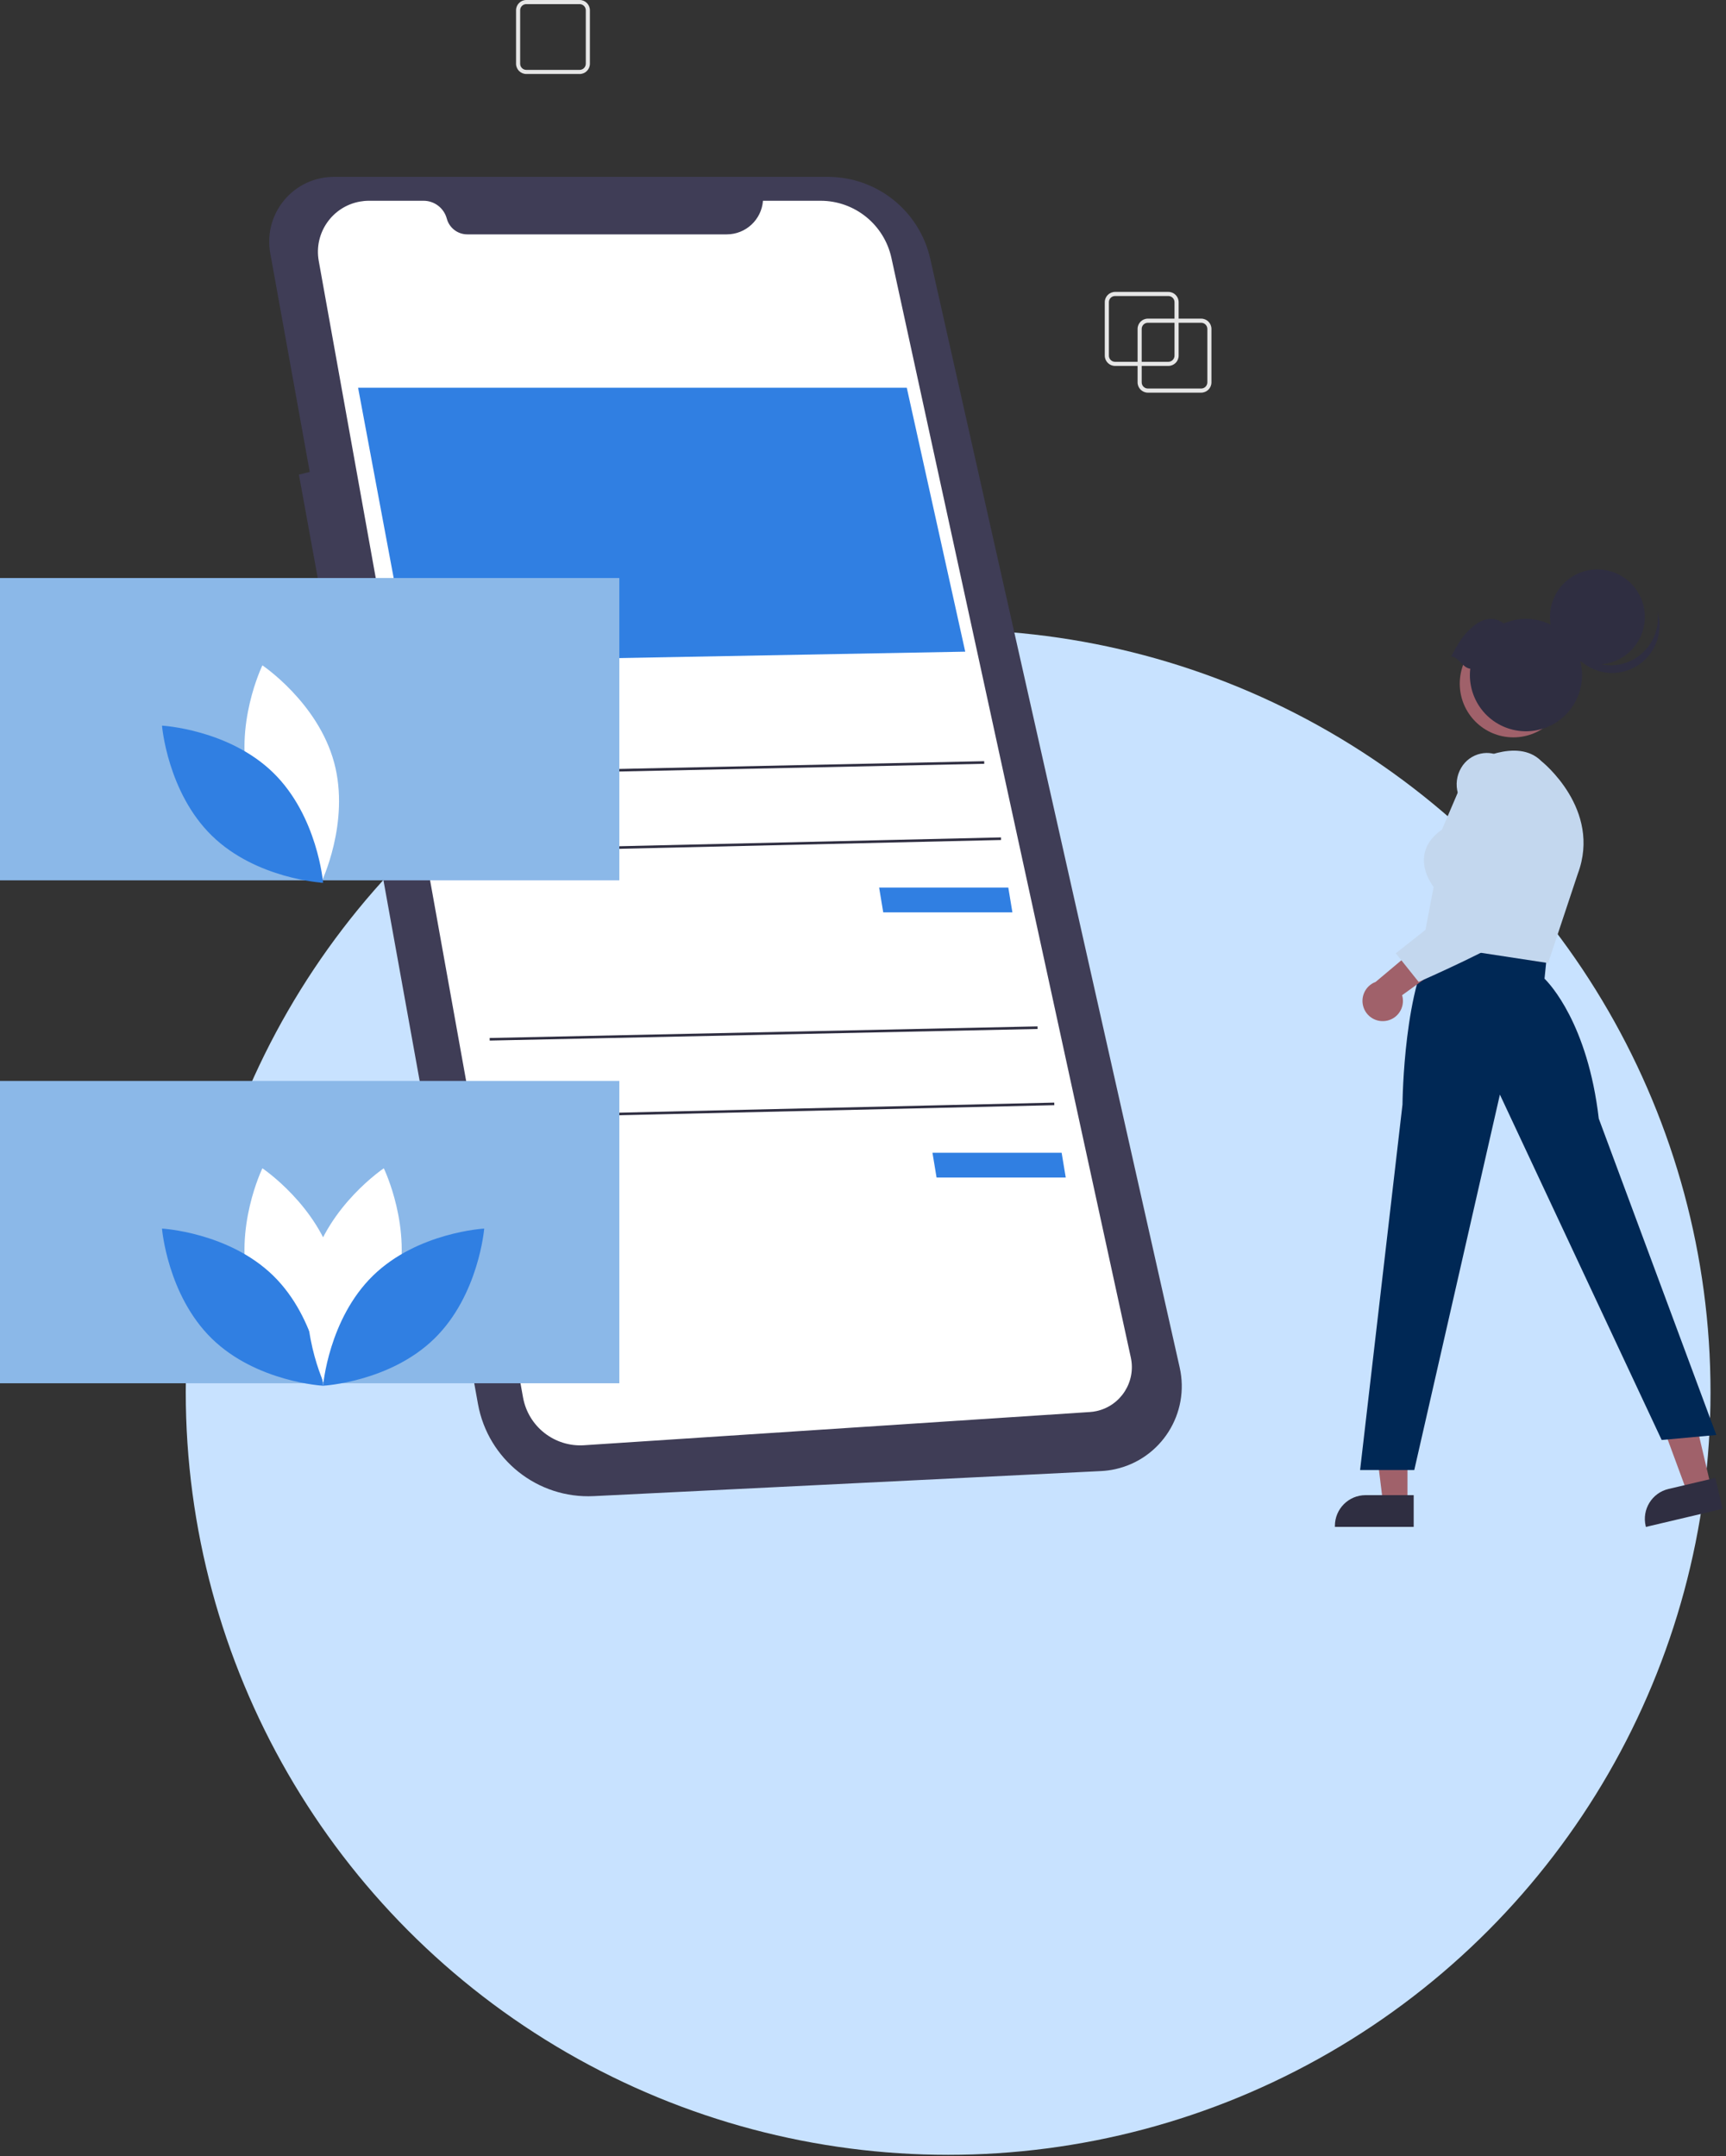
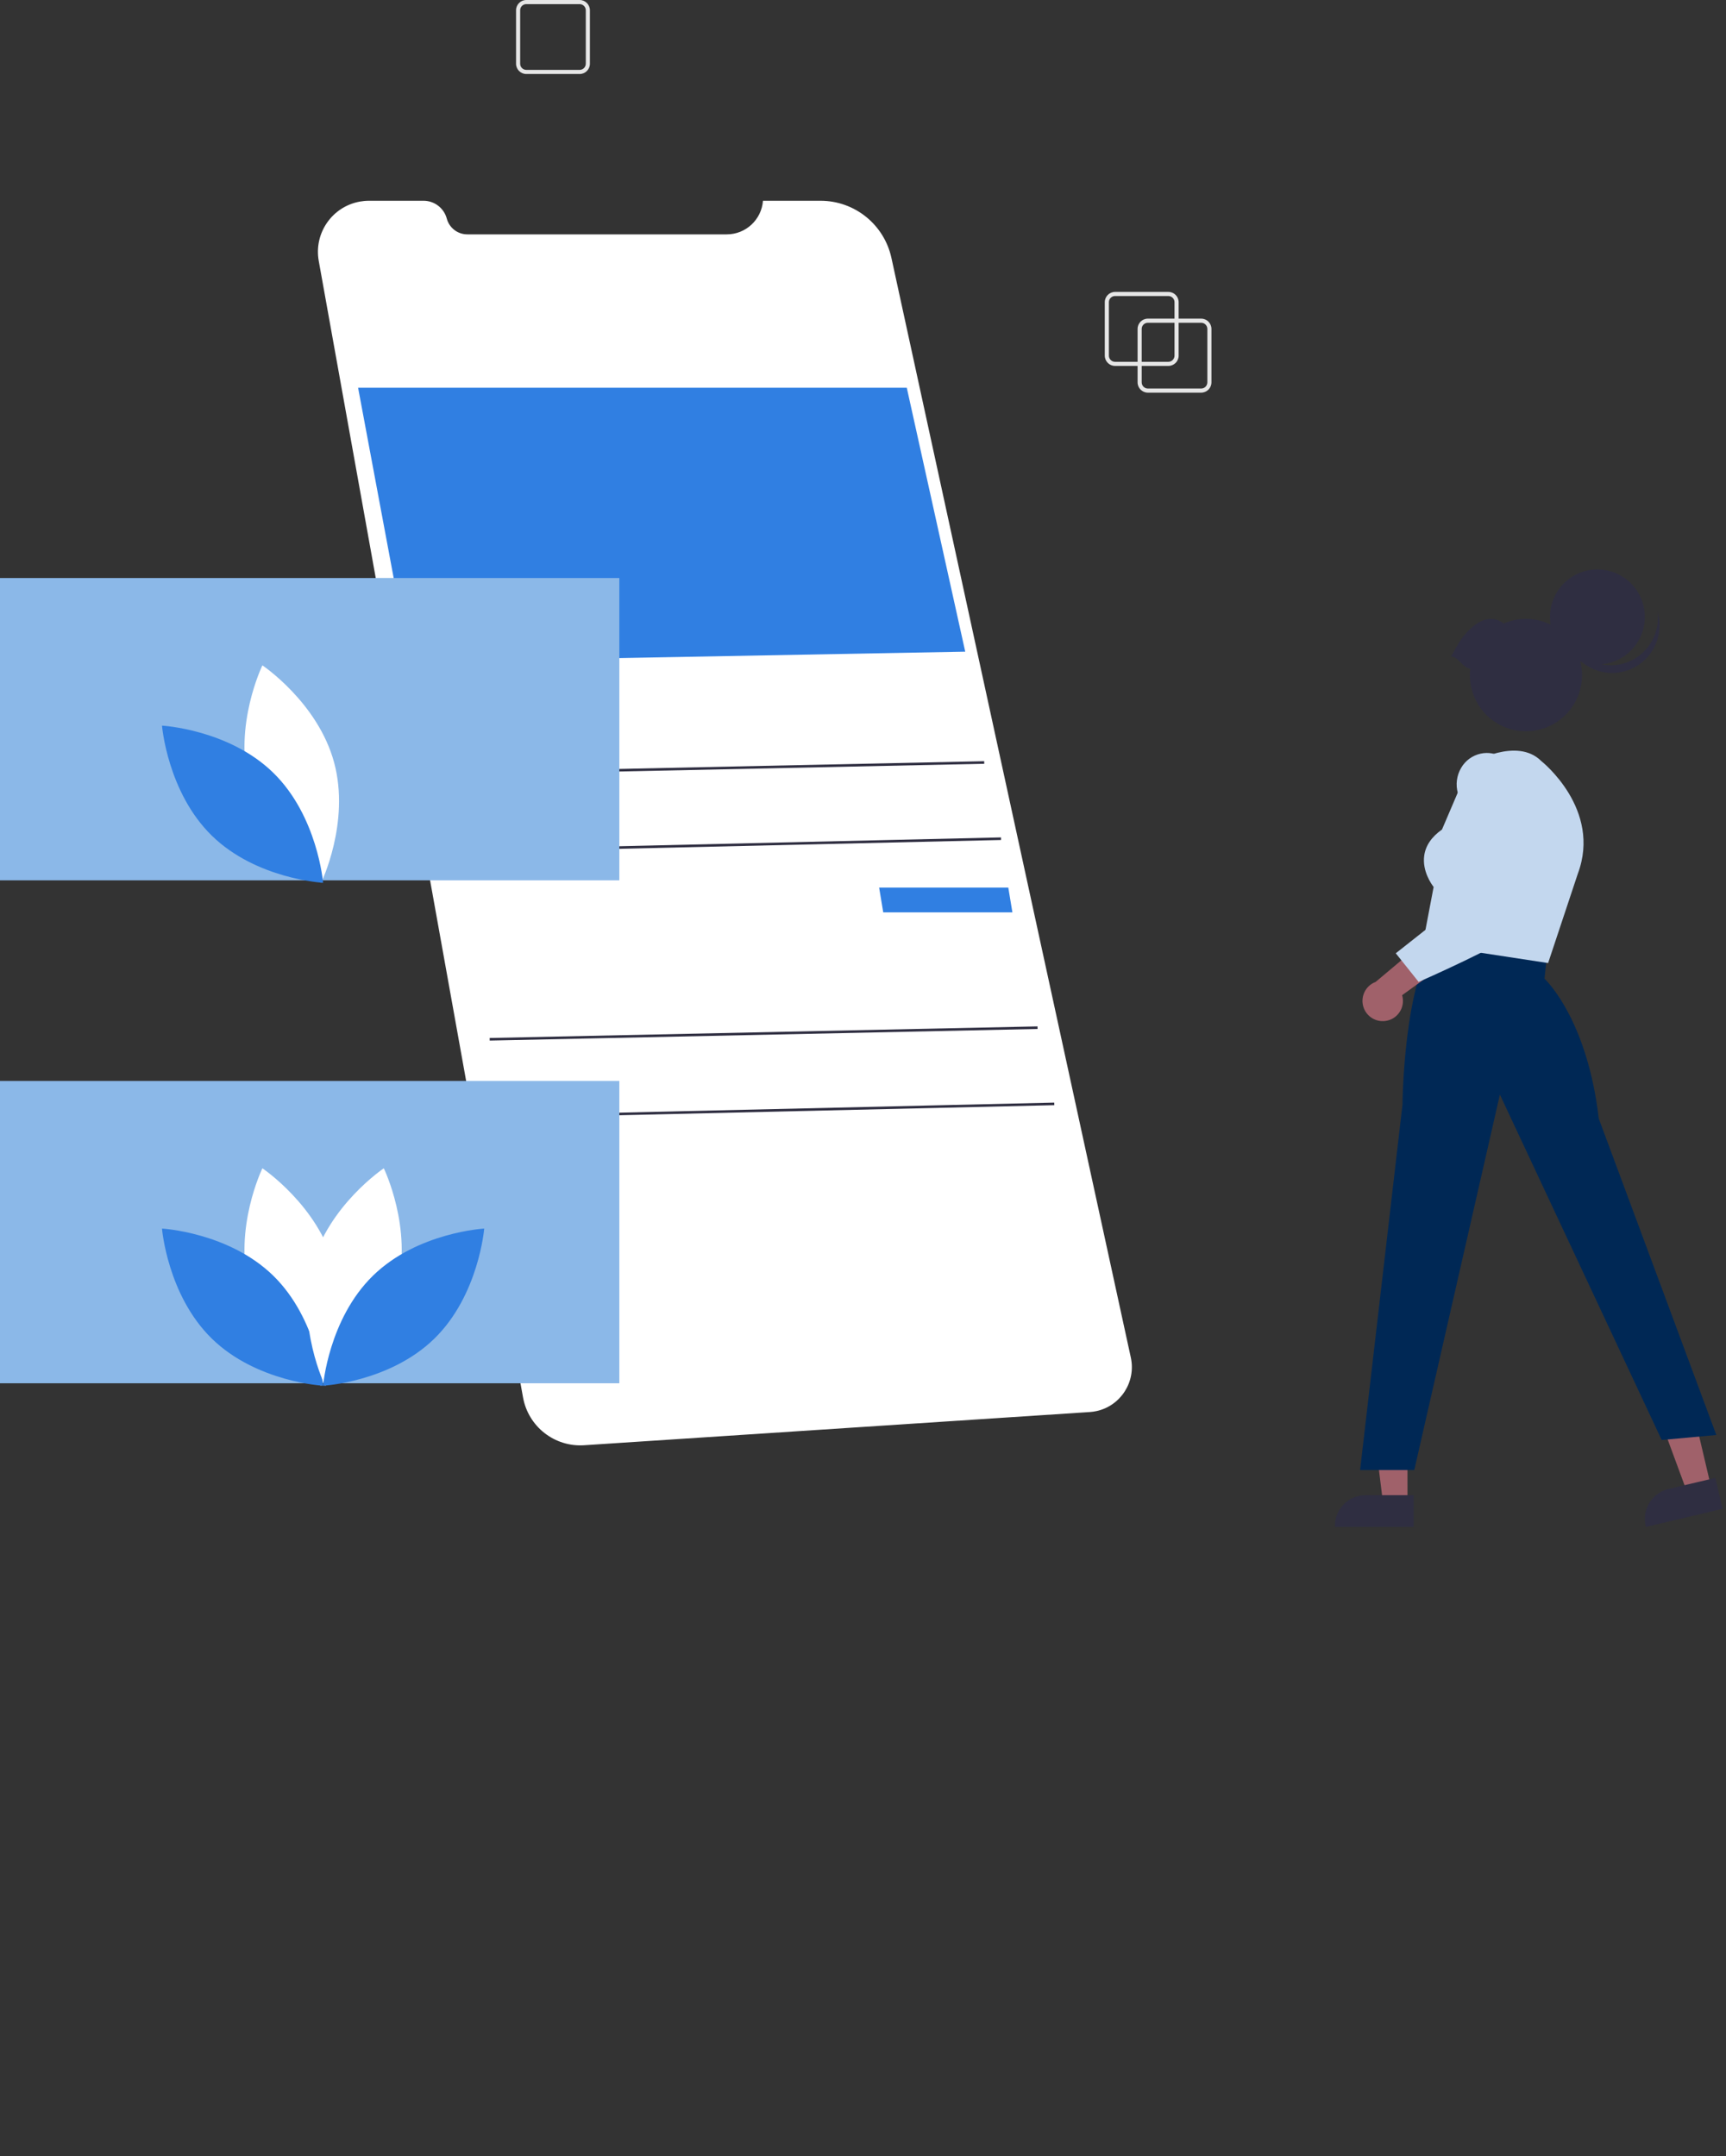
<svg xmlns="http://www.w3.org/2000/svg" width="446" height="557" viewBox="0 0 446 557" fill="none">
  <rect x="0" y="0" width="446" height="557" fill="#333333" stroke="none" />
-   <circle cx="245" cy="359.663" r="197" fill="#C8E2FF" />
  <path d="M310.388 101.435H296.606C295.141 101.435 293.958 100.245 293.954 98.778V84.97C293.954 83.503 295.141 82.317 296.606 82.314H310.388C311.853 82.314 313.036 83.503 313.04 84.97V98.778C313.04 100.245 311.853 101.431 310.388 101.435ZM296.606 83.379C295.727 83.379 295.017 84.094 295.017 84.97V98.778C295.017 99.658 295.731 100.37 296.606 100.37H310.388C311.267 100.37 311.977 99.654 311.977 98.778V84.97C311.977 84.09 311.263 83.379 310.388 83.379H296.606Z" fill="#E6E6E6" />
  <path d="M149.779 19.117H135.998C134.533 19.117 133.35 17.928 133.346 16.46V2.657C133.346 1.189 134.533 0.004 135.998 0H149.779C151.244 0 152.428 1.189 152.431 2.657V16.464C152.431 17.932 151.244 19.117 149.779 19.121V19.117ZM135.998 1.061C135.119 1.061 134.409 1.776 134.409 2.653V16.46C134.409 17.341 135.123 18.052 135.998 18.052H149.779C150.658 18.052 151.368 17.337 151.368 16.46V2.657C151.368 1.776 150.655 1.065 149.779 1.065H135.998V1.061Z" fill="#E6E6E6" />
  <path d="M301.91 94.529H288.129C286.664 94.529 285.48 93.34 285.477 91.872V78.065C285.477 76.597 286.664 75.412 288.129 75.408H301.91C303.375 75.408 304.558 76.597 304.562 78.065V91.872C304.562 93.34 303.375 94.525 301.91 94.529ZM288.125 76.473C287.246 76.473 286.536 77.188 286.536 78.065V91.872C286.536 92.753 287.25 93.464 288.125 93.464H301.906C302.785 93.464 303.495 92.749 303.495 91.872V78.065C303.495 77.184 302.782 76.473 301.906 76.473H288.125Z" fill="#E6E6E6" />
  <path d="M62.316 209.771H48.534C47.069 209.771 45.886 208.582 45.882 207.114V193.307C45.882 191.839 47.069 190.654 48.534 190.65H62.316C63.781 190.65 64.964 191.839 64.968 193.307V207.114C64.968 208.582 63.781 209.767 62.316 209.771ZM48.534 191.715C47.655 191.715 46.945 192.43 46.945 193.307V207.114C46.945 207.995 47.659 208.706 48.534 208.706H62.316C63.195 208.706 63.905 207.991 63.905 207.114V193.307C63.905 192.426 63.191 191.715 62.316 191.715H48.534Z" fill="#E6E6E6" />
  <path d="M53.834 202.865H40.053C38.588 202.865 37.404 201.676 37.401 200.208V186.401C37.401 184.933 38.588 183.748 40.053 183.744H53.834C55.299 183.744 56.482 184.933 56.486 186.401V200.208C56.486 201.676 55.299 202.862 53.834 202.865ZM40.053 184.809C39.174 184.809 38.464 185.524 38.464 186.401V200.208C38.464 201.089 39.177 201.8 40.053 201.8H53.834C54.713 201.8 55.423 201.085 55.423 200.208V186.401C55.423 185.521 54.709 184.809 53.834 184.809H40.053Z" fill="#E6E6E6" />
-   <path d="M86.397 45.693H213.939C226.617 45.693 237.6 54.492 240.387 66.884L304.832 353.267C307.496 365.095 300.081 376.844 288.275 379.512C287.047 379.791 285.792 379.96 284.534 380.024L153.419 386.497C138.898 387.215 126.096 377.025 123.508 362.69L86.953 160.213L84.233 160.992L77.239 122.614L80.038 121.914L69.832 65.394C68.191 56.306 74.215 47.605 83.287 45.961C84.312 45.776 85.353 45.686 86.397 45.693Z" fill="#3F3D56" />
  <path d="M197.149 51.865H212.039C220.847 51.865 228.468 58.014 230.347 66.636L292.204 350.686C293.571 356.963 289.601 363.161 283.336 364.531C282.772 364.655 282.197 364.734 281.619 364.772L150.929 373.352C143.296 373.852 136.505 368.531 135.149 360.989L82.363 67.4C81.074 60.227 85.83 53.367 92.989 52.076C93.759 51.937 94.54 51.865 95.325 51.865H109.449C112.258 51.865 114.719 53.754 115.451 56.475C116.097 58.876 118.268 60.543 120.751 60.543H187.8C192.702 60.543 196.777 56.761 197.153 51.865H197.149Z" fill="white" />
  <path d="M92.531 100.163H234.313L249.417 168.345L105.783 171.002L92.531 100.163Z" fill="#307FE2" />
  <path d="M227.169 229.287H260.547L261.606 235.692H228.228L227.169 229.287Z" fill="#307FE2" />
  <path d="M254.314 196.642L112.751 199.638L112.765 200.304L254.328 197.308L254.314 196.642Z" fill="#2F2E41" />
  <path d="M258.646 216.331L114.419 219.66L114.435 220.326L258.662 216.997L258.646 216.331Z" fill="#2F2E41" />
-   <path d="M240.95 297.797H274.328L275.391 304.198H242.01L240.95 297.797Z" fill="#307FE2" />
  <path d="M268.094 265.15L126.531 268.146L126.545 268.812L268.108 265.816L268.094 265.15Z" fill="#2F2E41" />
  <path d="M272.422 284.839L128.195 288.169L128.21 288.835L272.437 285.505L272.422 284.839Z" fill="#2F2E41" />
  <path d="M363.693 388.318L357.378 388.314L354.373 363.91H363.696L363.693 388.318Z" fill="#A0616A" />
  <path d="M365.304 394.448H344.938V394.189C344.938 389.805 348.487 386.248 352.863 386.248H365.3V394.448H365.304Z" fill="#2F2E41" />
  <path d="M442.152 384.175L436.003 385.624L427.496 362.559L436.571 360.417L442.152 384.175Z" fill="#A0616A" />
  <path d="M445.124 389.775L425.302 394.452L425.242 394.2C424.239 389.933 426.88 385.654 431.139 384.649L443.245 381.793L445.12 389.775H445.124Z" fill="#2F2E41" />
  <path d="M362.404 285.375C362.415 284.103 362.791 254.087 371.006 242.737L371.126 242.571L399.745 246.527L399.106 252.826C400.364 254.053 410.266 264.421 413.124 288.968L443.501 370.706L429.377 371.993L387.574 282.767L365.45 379.757H351.451L362.4 285.378L362.404 285.375Z" fill="#002855" />
  <path d="M367.651 243.847L370.45 229.133C369.901 228.425 367.475 225.035 368.016 221.057C368.369 218.464 369.913 216.187 372.61 214.294L379.859 197.341L379.957 197.284C380.445 196.995 391.992 190.307 398.283 196.618C398.441 196.739 413.939 209.067 407.715 225.693L400.034 248.788L367.651 243.847Z" fill="#C3D7EE" />
  <path d="M357.915 263.755C360.766 263.427 362.81 260.849 362.487 257.993C362.453 257.688 362.389 257.387 362.303 257.094L377.279 246.286L368.313 242.869L355.466 253.658C352.762 254.666 351.387 257.677 352.394 260.387C353.235 262.652 355.519 264.044 357.915 263.755Z" fill="#A0616A" />
  <path d="M360.669 246.267L383.529 228.222L376.734 204.958C376.088 202.73 376.392 200.336 377.575 198.342C378.672 196.464 380.509 195.136 382.635 194.684C386.549 193.856 390.102 196.05 393.194 201.21L393.216 201.255C393.727 202.508 405.638 232.004 396.544 238.311C387.65 244.483 367.02 253.462 366.814 253.553L366.573 253.658L360.672 246.267H360.669Z" fill="#C3D7EE" />
-   <path d="M391.053 190.484C398.701 190.484 404.902 184.272 404.902 176.609C404.902 168.946 398.701 162.734 391.053 162.734C383.404 162.734 377.204 168.946 377.204 176.609C377.204 184.272 383.404 190.484 391.053 190.484Z" fill="#A0616A" />
  <path d="M412.767 171.657C419.534 171.657 425.02 166.161 425.02 159.381C425.02 152.601 419.534 147.105 412.767 147.105C406 147.105 400.515 152.601 400.515 159.381C400.515 166.161 406 171.657 412.767 171.657Z" fill="#2F2E41" />
  <path d="M423.334 169.546C417.85 173.516 410.191 172.281 406.224 166.787C405.417 165.669 404.804 164.424 404.41 163.099C405.255 169.824 411.381 174.592 418.098 173.749C424.814 172.906 429.569 166.765 428.728 160.036C428.645 159.37 428.506 158.711 428.315 158.064C428.874 162.516 426.962 166.915 423.334 169.542V169.546Z" fill="#2F2E41" />
  <path d="M374.984 169.557C377.121 165.722 377.94 164.119 380.701 161.786C383.138 159.723 386.14 159.118 388.559 161.071C395.906 157.891 404.432 161.278 407.606 168.639C410.78 176 407.4 184.542 400.053 187.722C392.706 190.902 384.179 187.515 381.005 180.154C380.22 178.336 379.818 176.376 379.818 174.396C379.818 173.847 379.852 173.301 379.916 172.756C377.812 172.458 377.091 169.854 374.987 169.557H374.984Z" fill="#2F2E41" />
  <path d="M160.038 149.322H0V227.417H160.038V149.322Z" fill="#8BB8E8" />
  <path d="M160.038 279.248H0V357.343H160.038V279.248Z" fill="#8BB8E8" />
  <path d="M64.434 202.944C68.623 218.46 82.975 228.068 82.975 228.068C82.975 228.068 90.532 212.522 86.344 197.006C82.156 181.49 67.804 171.883 67.804 171.883C67.804 171.883 60.246 187.428 64.434 202.944Z" fill="white" />
  <path d="M70.591 199.61C82.085 210.821 83.49 228.057 83.49 228.057C83.49 228.057 66.256 227.112 54.758 215.901C43.264 204.691 41.859 187.455 41.859 187.455C41.859 187.455 59.093 188.399 70.591 199.61Z" fill="#307FE2" />
  <path d="M64.434 332.87C68.623 348.386 82.975 357.994 82.975 357.994C82.975 357.994 90.532 342.448 86.344 326.932C82.156 311.416 67.804 301.809 67.804 301.809C67.804 301.809 60.246 317.355 64.434 332.87Z" fill="white" />
  <path d="M70.591 329.536C82.085 340.747 83.49 357.983 83.49 357.983C83.49 357.983 66.256 357.038 54.758 345.827C43.26 334.617 41.859 317.381 41.859 317.381C41.859 317.381 59.093 318.325 70.591 329.536Z" fill="#307FE2" />
  <path d="M102.545 332.87C98.357 348.386 84.004 357.994 84.004 357.994C84.004 357.994 76.447 342.448 80.635 326.932C84.823 311.416 99.175 301.809 99.175 301.809C99.175 301.809 106.733 317.355 102.545 332.87Z" fill="white" />
  <path d="M96.388 329.536C84.894 340.747 83.49 357.983 83.49 357.983C83.49 357.983 100.723 357.038 112.221 345.827C123.715 334.617 125.12 317.381 125.12 317.381C125.12 317.381 107.886 318.325 96.388 329.536Z" fill="#307FE2" />
</svg>